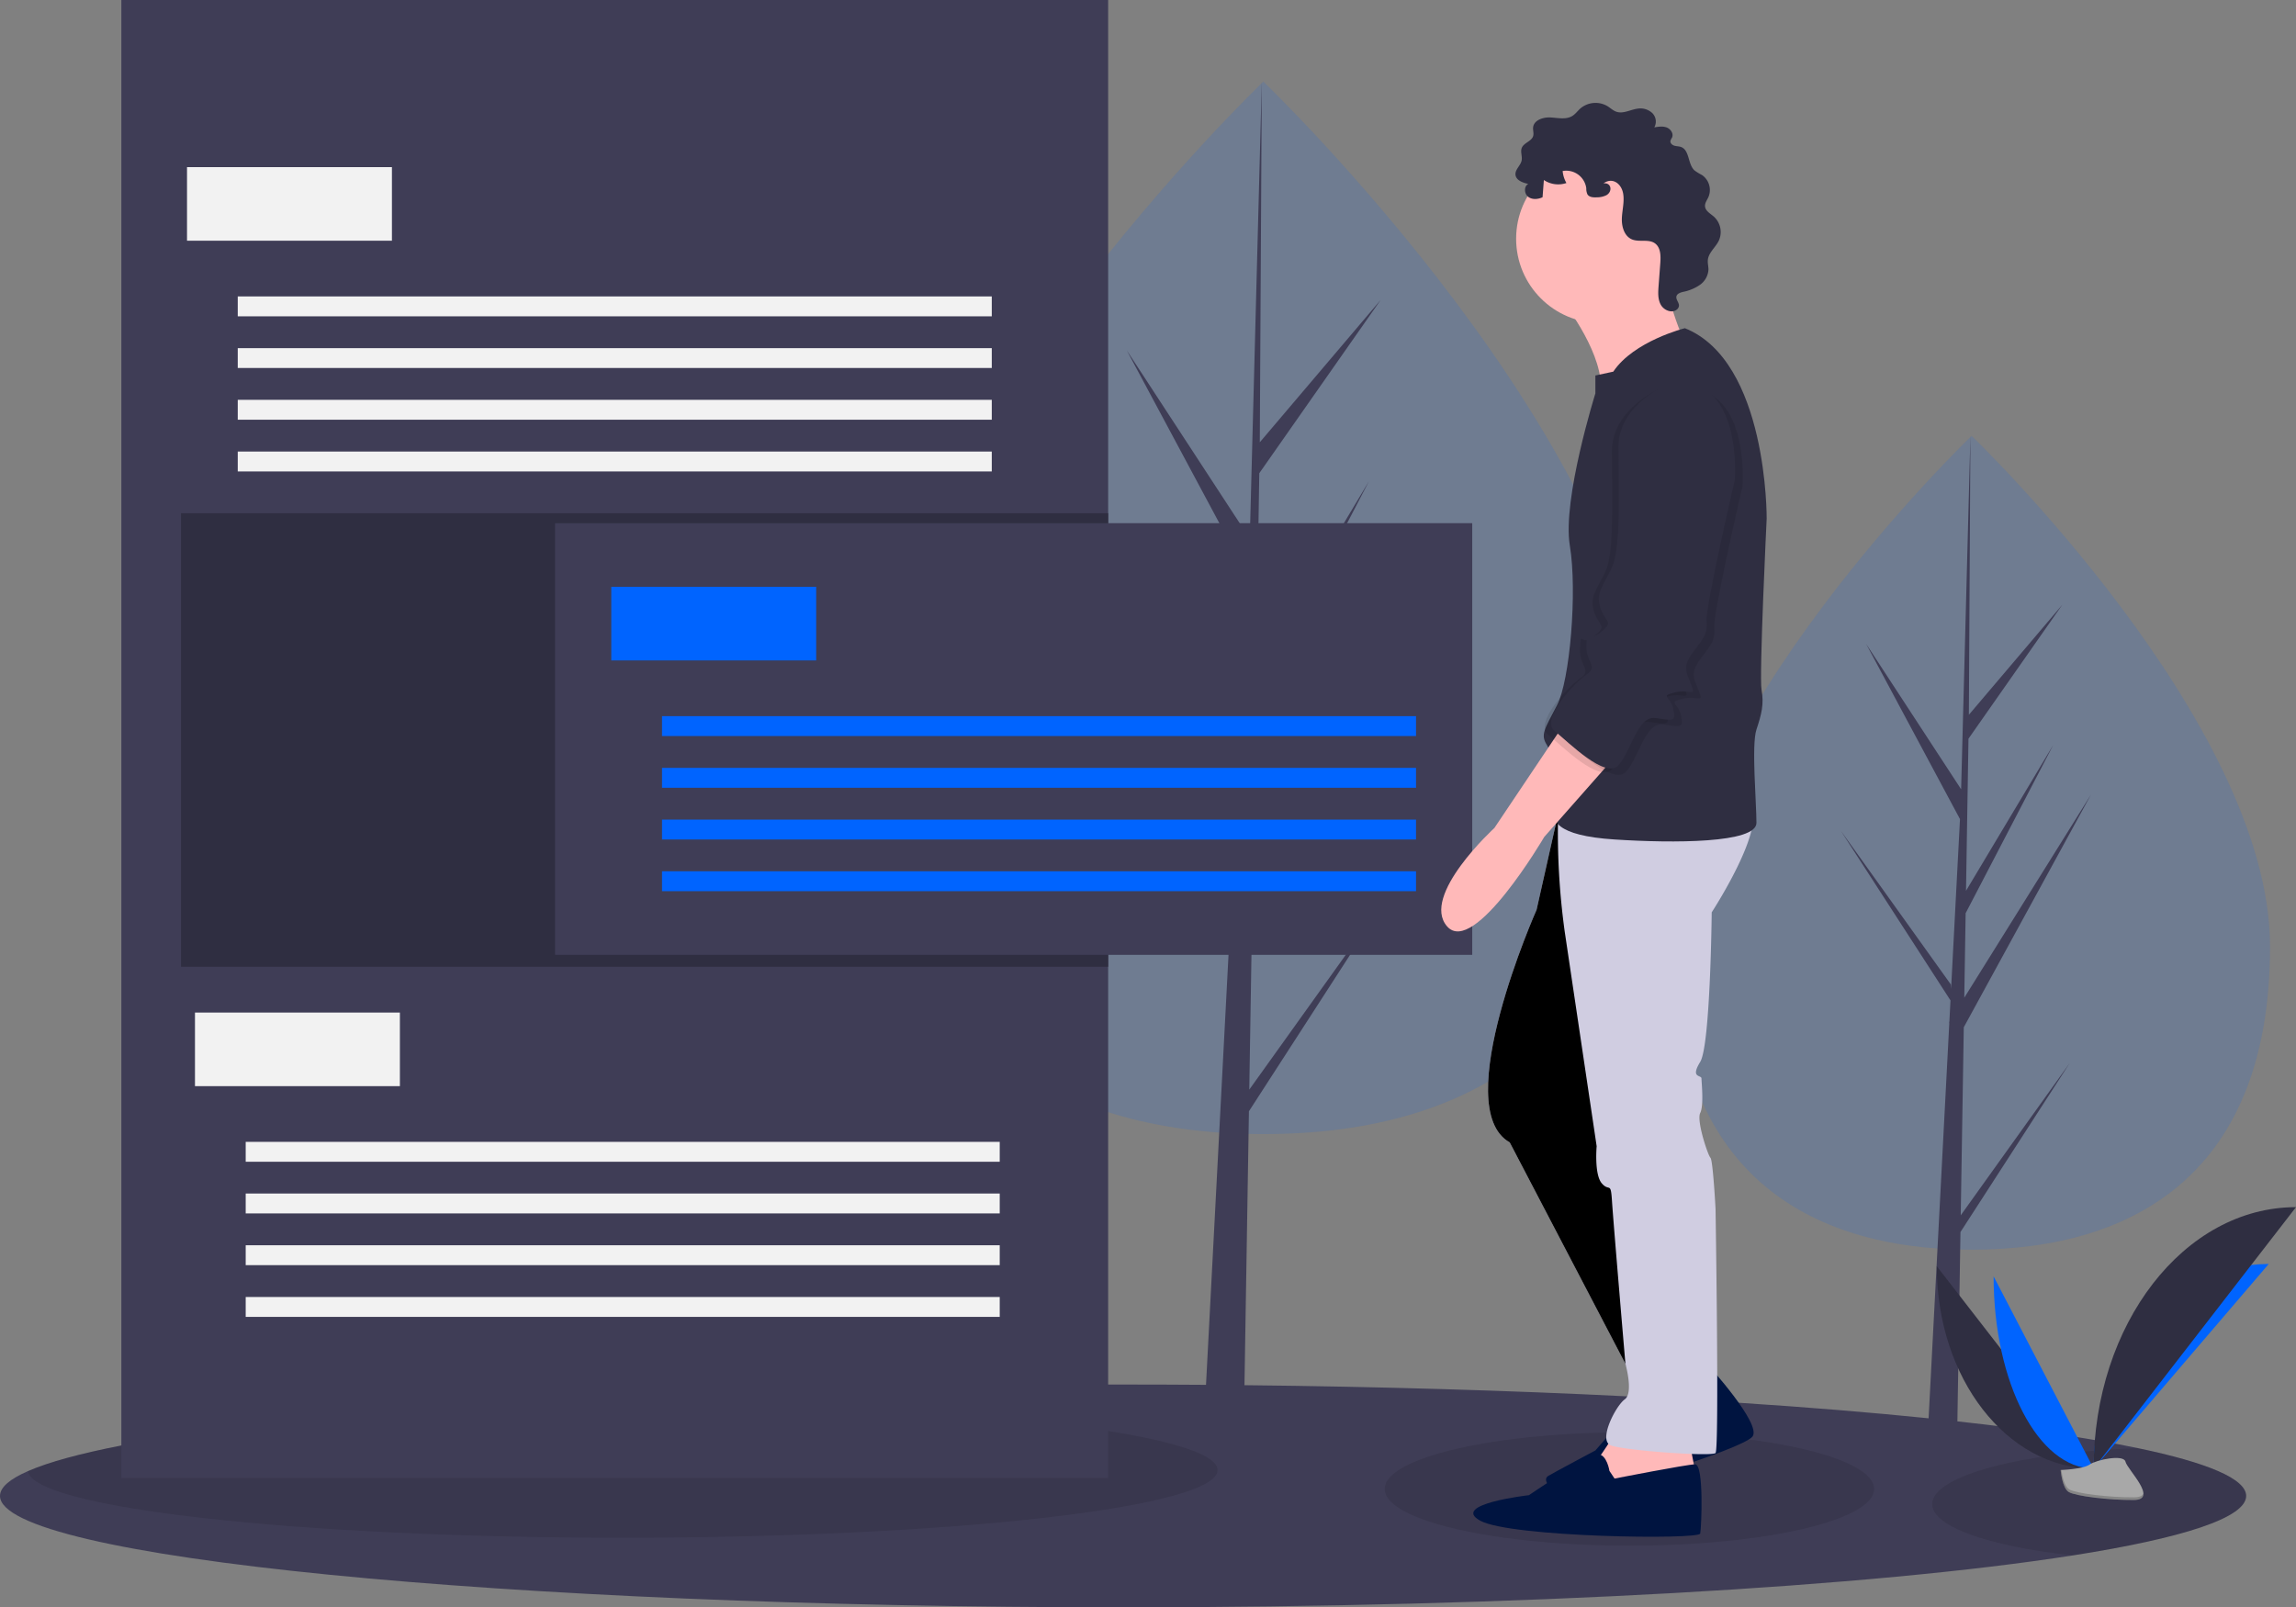
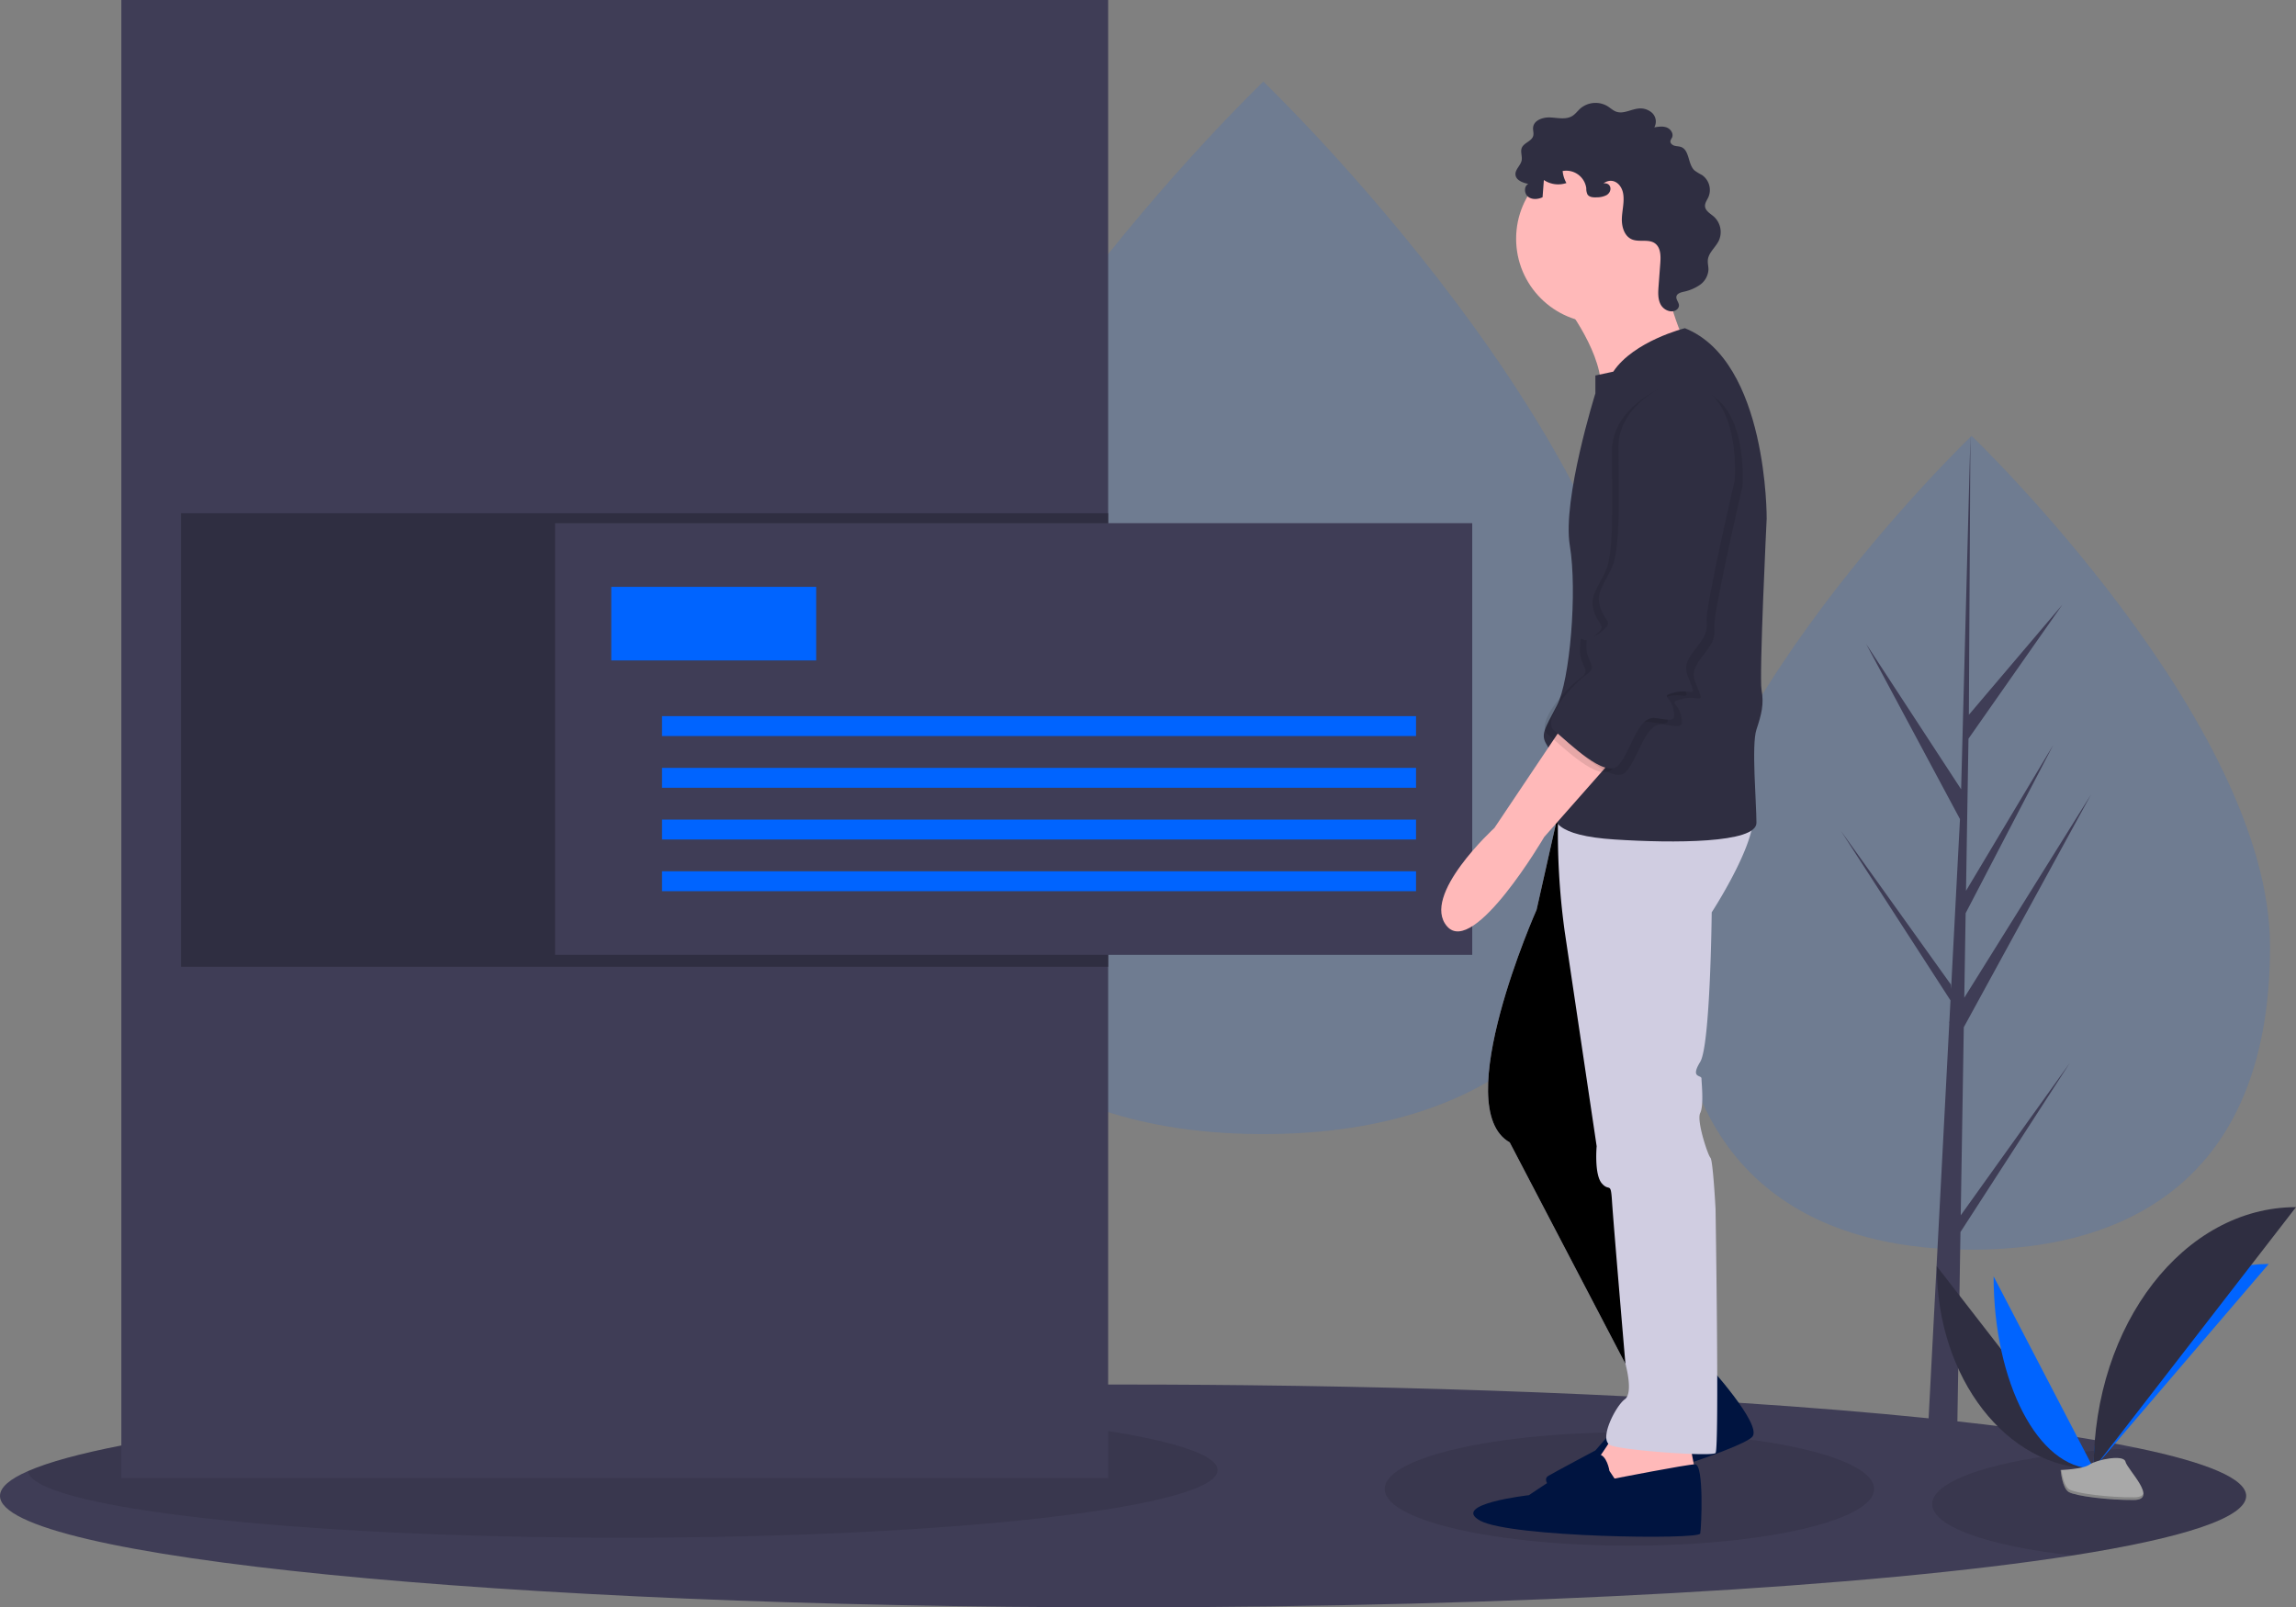
<svg xmlns="http://www.w3.org/2000/svg" xmlns:xlink="http://www.w3.org/1999/xlink" width="1061" height="742.855">
  <rect width="100%" height="100%" fill="#808080" stroke="none" />
  <path d="M1049 437.442c0 103.859-61.742 140.122-137.905 140.122S773.189 541.3 773.189 437.442s137.905-235.983 137.905-235.983S1049 333.583 1049 437.442z" fill="#0064ff" fill-opacity=".133" />
  <path fill="#3f3d56" d="M906.071 561.677l1.412-86.921 58.779-107.532-58.557 93.897.635-39.083 40.51-77.799-40.342 67.457h0l1.141-70.293 43.38-61.937-43.2 50.884.714-128.891-4.484 170.628.368-7.039-44.104-67.508 43.397 81.021-4.11 78.504-.122-2.084-50.844-71.042 50.69 78.404-.514 9.817-.092.148.042.806-10.426 199.173h13.93l1.671-102.877 50.566-78.211-50.44 70.478z" />
  <path d="M762.157 342.914c0 134.324-79.853 181.225-178.358 181.225s-178.358-46.901-178.358-181.225S583.799 37.709 583.799 37.709 762.157 208.59 762.157 342.914z" fill="#0064ff" fill-opacity=".133" />
  <g fill="#3f3d56">
-     <path d="M577.302 503.591l1.826-112.417 76.021-139.076-75.734 121.441.821-50.547 52.393-100.62-52.176 87.243v.001l1.477-90.912 56.104-80.106-55.872 65.81.923-166.699-5.799 220.68.477-9.104-57.041-87.31 56.126 104.786-5.315 101.532-.158-2.695-65.758-91.881 65.559 101.402-.665 12.698-.119.191.054 1.042-13.484 257.597h18.016l2.162-133.054 65.398-101.153-65.236 91.151z" />
    <path d="M1037.97 691.365c0 10.11-29.38 19.55-80.14 27.5-91.98 14.42-254.15 23.99-438.85 23.99-286.62 0-518.98-23.05-518.98-51.49 0-3.93 4.46-7.78 12.91-11.46 9.53-4.17 24.15-8.14 43.17-11.85 39.21-7.65 97.14-14.19 167.8-19.05 82.02-5.63 181.21-8.98 288.21-9.11q3.435-.015 6.89-.01 19.335 0 38.33.14 8.925.06 17.77.16c63.02.67 122.66 2.46 176.86 5.16l7.23.37 2.46.13c.22.01.44.02.66.04q15.975.84 31.25 1.79 5.01.3 9.93.63c31.87 2.07 61.29 4.48 87.75 7.19q6.78.69 13.3 1.41c33.48 3.67 61.67 7.84 83.39 12.37 32.1 6.69 50.06 14.18 50.06 22.09z" />
  </g>
  <ellipse cx="752.963" cy="688.148" rx="113.082" ry="26.202" opacity=".1" />
  <path d="M1037.97 691.365c0 10.11-29.38 19.55-80.14 27.5-38.38-4.19-64.95-13.24-64.95-23.72 0-13.05 41.16-23.87 95.03-25.87 32.1 6.69 50.06 14.18 50.06 22.09zm-475.316-11.951c0 17.266-123.076 31.259-274.891 31.259-150.39 0-272.574-13.726-274.855-30.771 29.19-12.742 106.04-23.683 210.968-30.9l63.887-.846c151.815 0 274.891 13.993 274.891 31.259z" opacity=".1" />
  <path fill="#3f3d56" d="M56.082 0h456.007v683.091H56.082z" />
  <path fill="#2f2e41" d="M83.663 237.197h428.426v209.616H83.663z" />
  <path fill="#3f3d56" d="M256.504 241.794h423.829v199.503H256.504z" />
  <path d="M282.476 271.214h94.695v34.017h-94.695zm23.444 59.759h348.441v9.194H305.92zm0 23.903h348.441v9.194H305.92zm0 23.904h348.441v9.194H305.92zm0 23.904h348.441v9.194H305.92z" fill="#0064ff" />
-   <path d="M86.421 77.227h94.695v34.017H86.421zm23.444 59.759h348.441v9.194H109.865zm0 23.904h348.441v9.194H109.865zm0 23.903h348.441v9.194H109.865zm0 23.904h348.441v9.194H109.865zM90.098 467.959h94.695v34.017H90.098zm23.444 59.759h348.441v9.194H113.542zm0 23.903h348.441v9.194H113.542zm0 23.904h348.441v9.194H113.542zm0 23.904h348.441v9.194H113.542z" fill="#f2f2f2" />
  <path d="M723.063 140.458s18.904 24.22 16.541 41.352 38.989-23.629 38.989-23.629-14.178-29.537-6.498-43.714-49.031 25.992-49.031 25.992z" fill="#ffb9b9" />
  <path d="M789.225 630.769s24.811 27.174 20.676 33.081-76.796 28.355-85.066 27.174-12.405-7.089-9.452-8.861 21.857-11.815 21.857-11.815l15.95-18.313s11.815-6.498 11.815-10.043 24.22-11.224 24.22-11.224z" fill="#001440" />
  <path d="M747.283 660.897s-9.452 15.359-11.224 15.95 8.861 21.857 8.861 21.857l24.811-7.68 13.587-11.224-2.954-15.359z" fill="#ffb9b9" />
  <use xlink:href="#B" fill="#d0cde1" />
  <use xlink:href="#B" opacity=".1" />
  <path d="M726.016 376.162h-5.994a333.98 333.98 0 0 0 3.04 54.348l14.768 99.244s-1.181 12.996 2.363 17.131 4.135-1.181 4.726 8.27 6.203 75.167 6.203 75.167 3.84 13.443-.295 16.397-12.405 18.904-6.498 21.266 46.668 5.317 48.44 3.544 0-112.831 0-112.831-1.181-22.448-2.363-23.629-6.498-17.131-4.726-20.676.591-14.178.591-15.95-5.317 0-.591-7.68 5.317-69.116 5.317-69.116 25.402-38.989 17.722-49.031z" fill="#d0cde1" />
  <circle cx="739.603" cy="110.331" r="38.989" fill="#ffb9b9" />
  <path d="M778.592 151.682s-23.629 5.907-33.081 20.085l-8.27 1.772v8.27s-15.359 49.031-11.815 70.298 0 62.618-5.907 73.842-7.68 13.587-4.726 18.313 7.089 20.676 4.135 27.765 0 14.178 27.174 15.95 65.572 1.772 65.572-7.68-2.363-36.035 0-43.124 3.544-11.815 2.363-18.313 2.363-79.159 2.363-79.159.591-72.661-37.807-88.02z" fill="#2f2e41" />
  <path d="M723.063 334.22l-32.49 48.44s-34.263 31.309-21.857 45.487 44.896-41.352 44.896-41.352l35.444-40.17z" fill="#ffb9b9" />
  <path d="M743.739 679.801s-1.181-7.68-5.317-7.68-31.9 18.904-31.9 18.904-36.626 4.135-22.448 11.815 101.016 8.861 101.607 5.907 1.772-32.081-2.363-31.99-37.216 6.589-37.216 6.589z" fill="#001440" />
  <path d="M742.377 90.188a9.78 9.78 0 0 1-4.456 1.007c-1.593.091-3.496-.008-4.343-1.36a6.22 6.22 0 0 1-.542-2.837c-.338-2.53-1.696-4.812-3.759-6.316s-4.651-2.098-7.163-1.645c.169 1.953.763 3.845 1.741 5.543-3.5 1.188-7.354.675-10.422-1.387l-.6 7.957c-2.119 1.013-4.834 1.224-6.682-.226s-1.996-4.851.094-5.923c-2.582-.538-5.74-1.695-5.93-4.326-.173-2.4 2.375-4.157 2.844-6.518.383-1.925-.673-4.018.074-5.833.981-2.385 4.544-2.997 5.258-5.474.364-1.262-.16-2.611-.035-3.919.327-3.423 4.63-4.844 8.063-4.649s7.18 1.106 10.096-.715c1.414-.883 2.402-2.297 3.644-3.408 3.522-3.021 8.578-3.46 12.568-1.093 1.381.859 2.585 2.048 4.125 2.57 3.151 1.068 6.438-.953 9.733-1.418 2.441-.418 4.939.305 6.779 1.964a5.55 5.55 0 0 1 1.01 6.686c1.933-.326 3.981-.642 5.802.082s3.213 2.905 2.371 4.675c-.313.464-.561.969-.735 1.501-.171 1.03.821 1.91 1.822 2.205s2.088.24 3.068.599c4.049 1.482 3.078 7.955 6.265 10.86 1.094.795 2.249 1.502 3.455 2.113 3.261 2.261 4.497 6.495 2.964 10.156-.639 1.415-1.709 2.765-1.58 4.311.181 2.169 2.505 3.358 4.137 4.799 3.052 2.815 3.955 7.269 2.24 11.05-1.5 3.128-4.747 5.499-5.077 8.953-.143 1.501.308 3 .282 4.507-.193 2.823-1.663 5.405-3.992 7.012-2.314 1.568-4.92 2.652-7.663 3.189-1.288.308-2.824.791-3.136 2.078-.37 1.526 1.333 2.914 1.157 4.474-.11.678-.485 1.284-1.042 1.686-2.304 1.802-5.951.257-7.361-2.307s-1.229-5.671-1.011-8.588l.795-10.608c.247-3.301.224-7.22-2.467-9.148-2.975-2.131-7.307-.406-10.671-1.846-3.505-1.501-4.763-5.892-4.621-9.702s1.233-7.627.605-11.388c-.778-4.661-4.924-7.794-9.111-4.773 3.679-.501 4.314 3.721 1.407 5.431z" fill="#2f2e41" />
  <path d="M775.048 180.038s-23.629 9.452-23.629 29.537 1.181 46.668-2.954 55.529-7.68 11.815-5.317 18.904 6.498 5.907 0 11.224-5.907-3.544-6.498 5.317 5.907 10.043 0 14.178-21.266 20.676-14.768 25.992 23.629 22.448 29.537 15.95 8.861-23.039 17.131-21.857 9.452 1.772 8.27-4.135-6.498-5.907.591-7.68 10.043 2.363 7.68-3.544-4.135-8.27.591-14.768 7.089-8.27 6.498-14.768 12.996-64.981 12.996-64.981 4.135-49.622-30.128-44.896z" opacity=".1" />
  <path d="M768.55 178.856s-23.63 9.452-23.63 29.537 1.181 46.668-2.954 55.529-7.68 11.815-5.317 18.904 6.498 5.907 0 11.224-5.907-3.544-6.498 5.317 5.907 10.043 0 14.178-21.267 20.676-14.768 25.992 23.629 22.448 29.537 15.95 8.861-23.039 17.131-21.857 9.452 1.772 8.27-4.135-6.498-5.907.591-7.68 10.043 2.363 7.68-3.544-4.135-8.27.591-14.768 7.089-8.27 6.498-14.768 12.996-64.981 12.996-64.981 4.135-49.622-30.127-44.896z" opacity=".1" />
  <path d="M771.503 177.084s-23.629 9.452-23.629 29.537 1.181 46.668-2.954 55.529-7.68 11.815-5.317 18.904 6.498 5.907 0 11.224-5.907-3.544-6.498 5.317 5.907 10.043 0 14.178-21.267 20.676-14.768 25.992 23.629 22.448 29.537 15.95 8.861-23.039 17.131-21.857 9.452 1.772 8.27-4.135-6.498-5.907.591-7.68 10.043 2.363 7.68-3.544-4.135-8.27.591-14.768 7.089-8.27 6.498-14.768 12.996-64.981 12.996-64.981 4.135-49.622-30.128-44.896zM895 585.214c0 51.684 32.424 93.506 72.494 93.506" fill="#2f2e41" />
  <g fill="#0064ff">
    <path d="M967.494 678.721c0-52.265 36.183-94.557 80.899-94.557" />
    <path d="M921.266 589.9c0 49.094 20.676 88.821 46.228 88.821" />
  </g>
  <path d="M967.494 678.721c0-66.783 41.822-120.823 93.506-120.823" fill="#2f2e41" />
-   <path d="M952.243 679.38s10.281-.317 13.379-2.523 15.814-4.841 16.583-1.302 15.45 17.599 3.843 17.692-26.969-1.808-30.062-3.692-3.744-10.175-3.744-10.175z" fill="#a8a8a8" />
+   <path d="M952.243 679.38s10.281-.317 13.379-2.523 15.814-4.841 16.583-1.302 15.45 17.599 3.843 17.692-26.969-1.808-30.062-3.692-3.744-10.175-3.744-10.175" fill="#a8a8a8" />
  <path d="M986.255 692.015c-11.607.094-26.969-1.808-30.062-3.692-2.355-1.435-3.293-6.582-3.607-8.957l-.343.013s.651 8.292 3.744 10.175 18.455 3.785 30.062 3.692c3.35-.027 4.508-1.219 4.444-2.985-.465 1.067-1.743 1.733-4.237 1.753z" opacity=".2" />
  <defs>
    <path id="B" d="M721.881 367.892l-11.815 52.576s-40.761 91.564-12.405 107.514l62.027 118.738 33.081-14.768-55.529-121.692 25.402-140.004z" />
  </defs>
</svg>